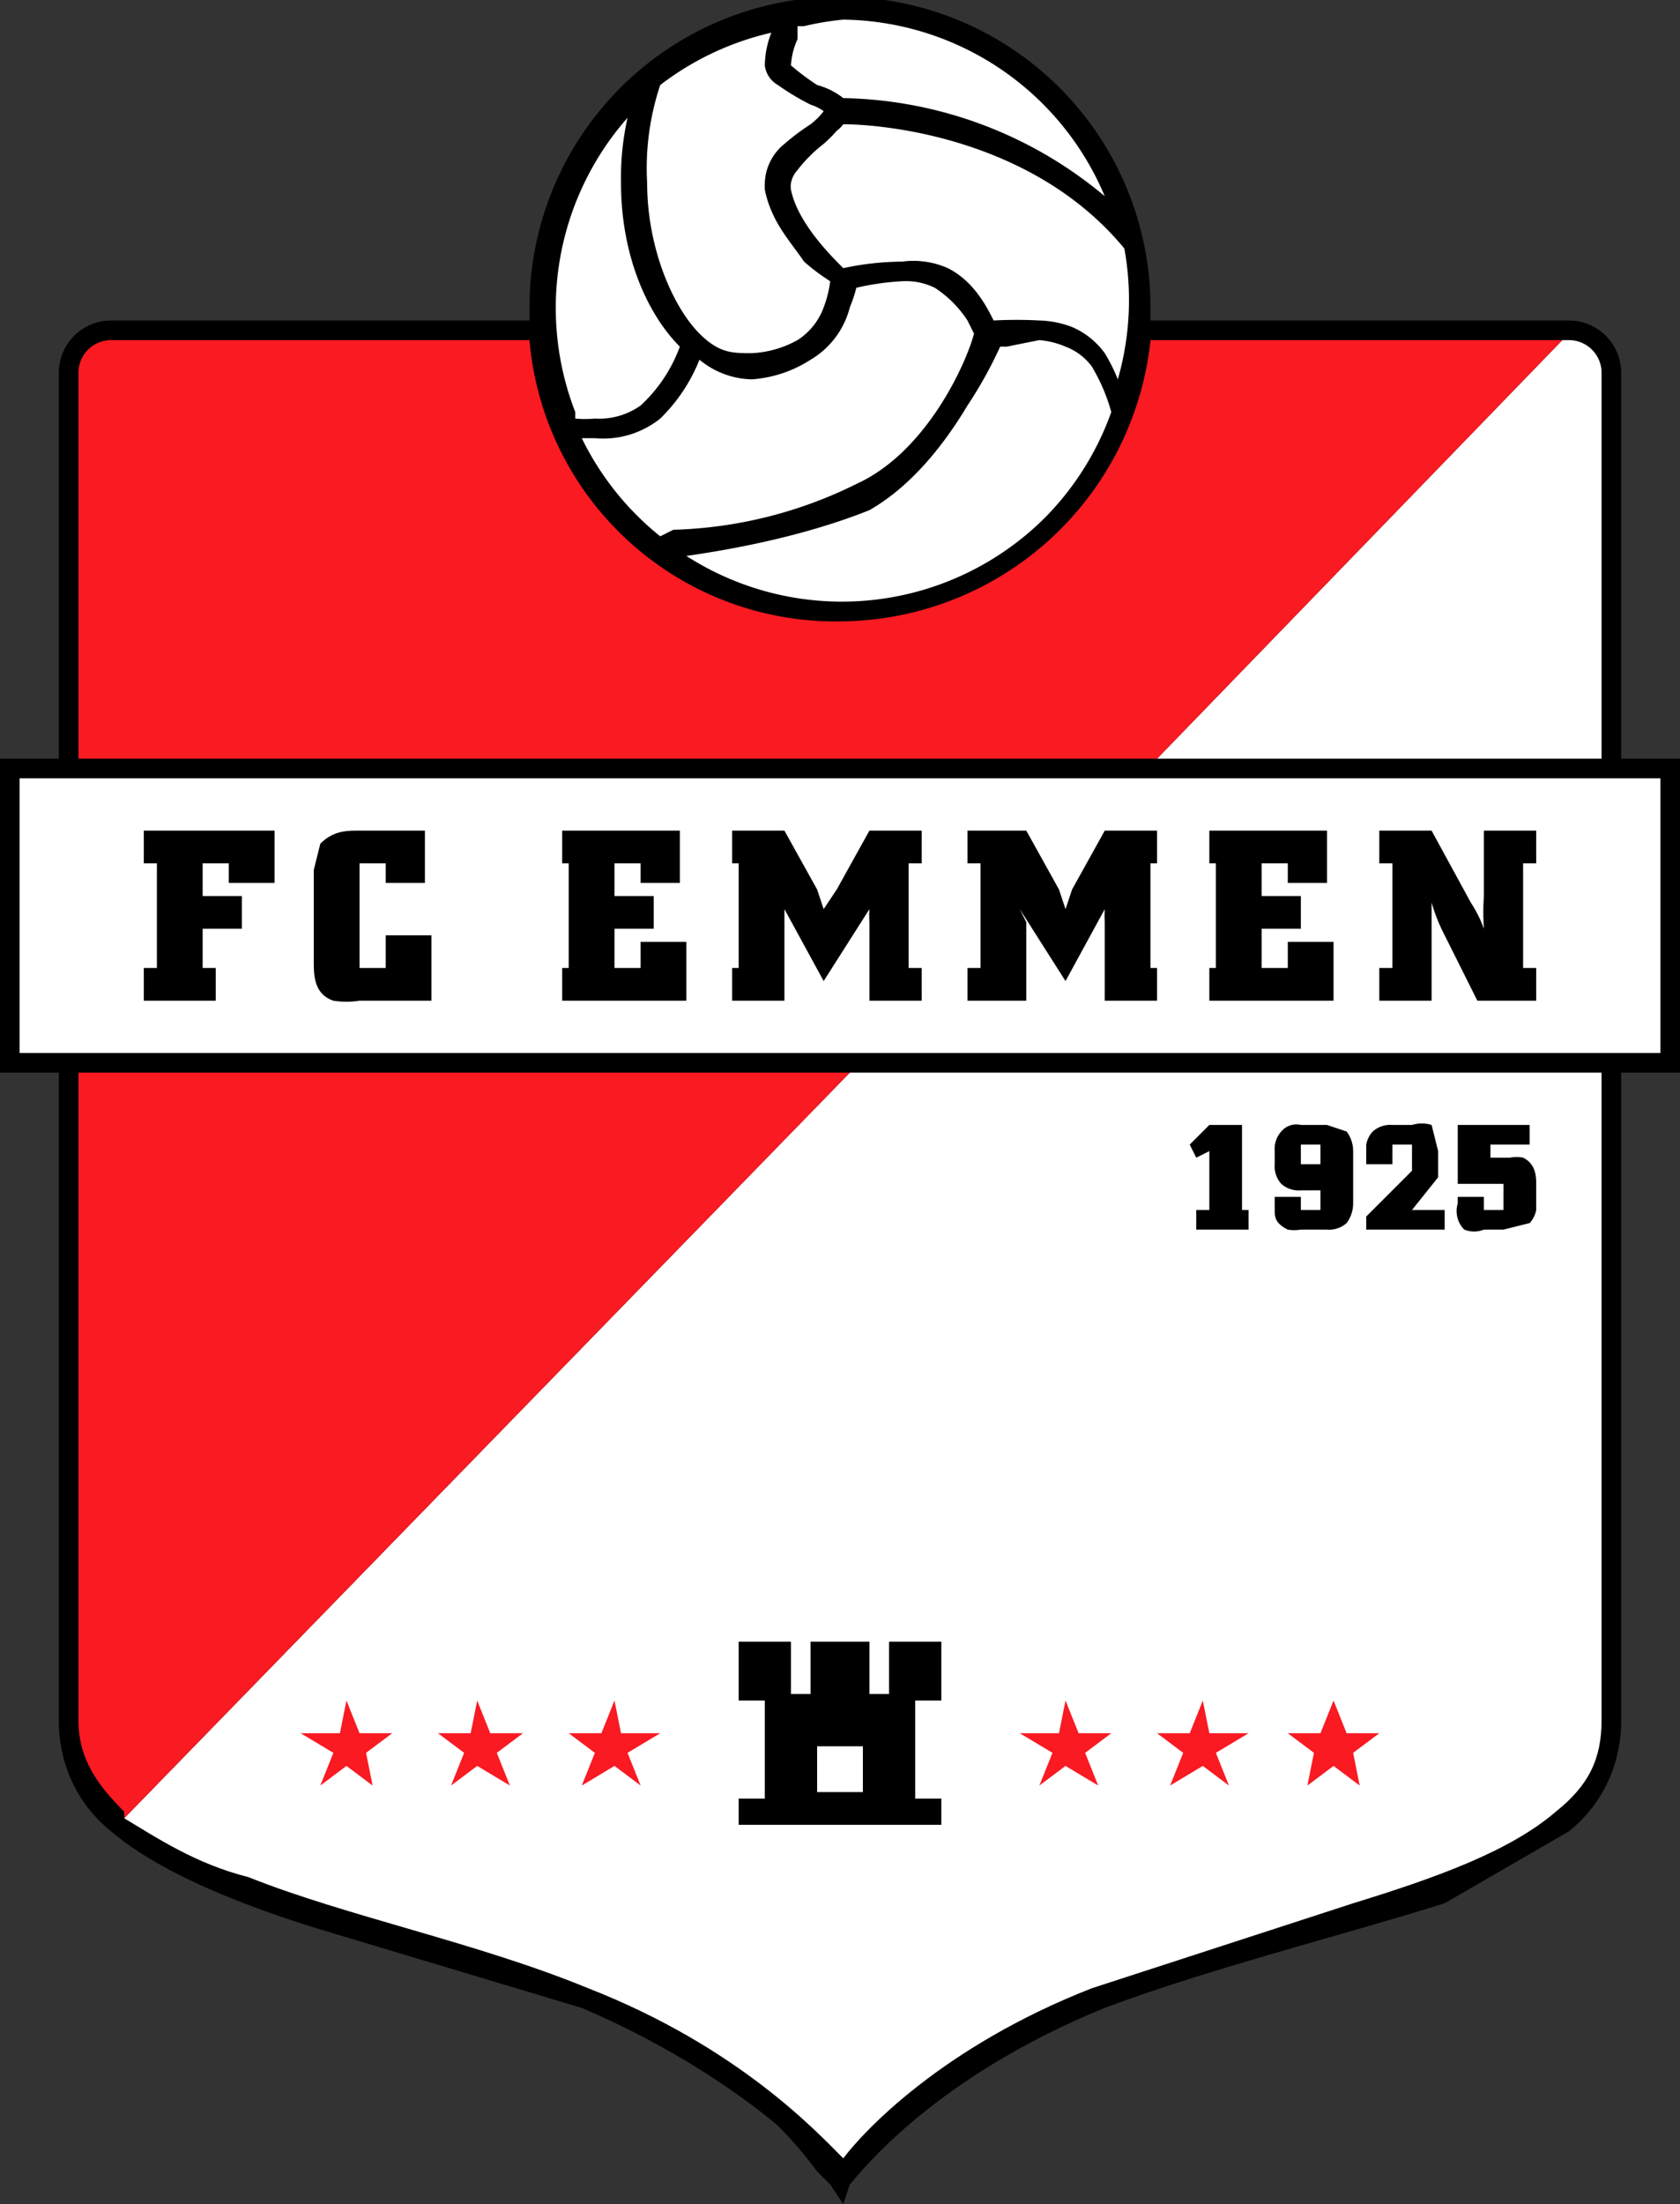
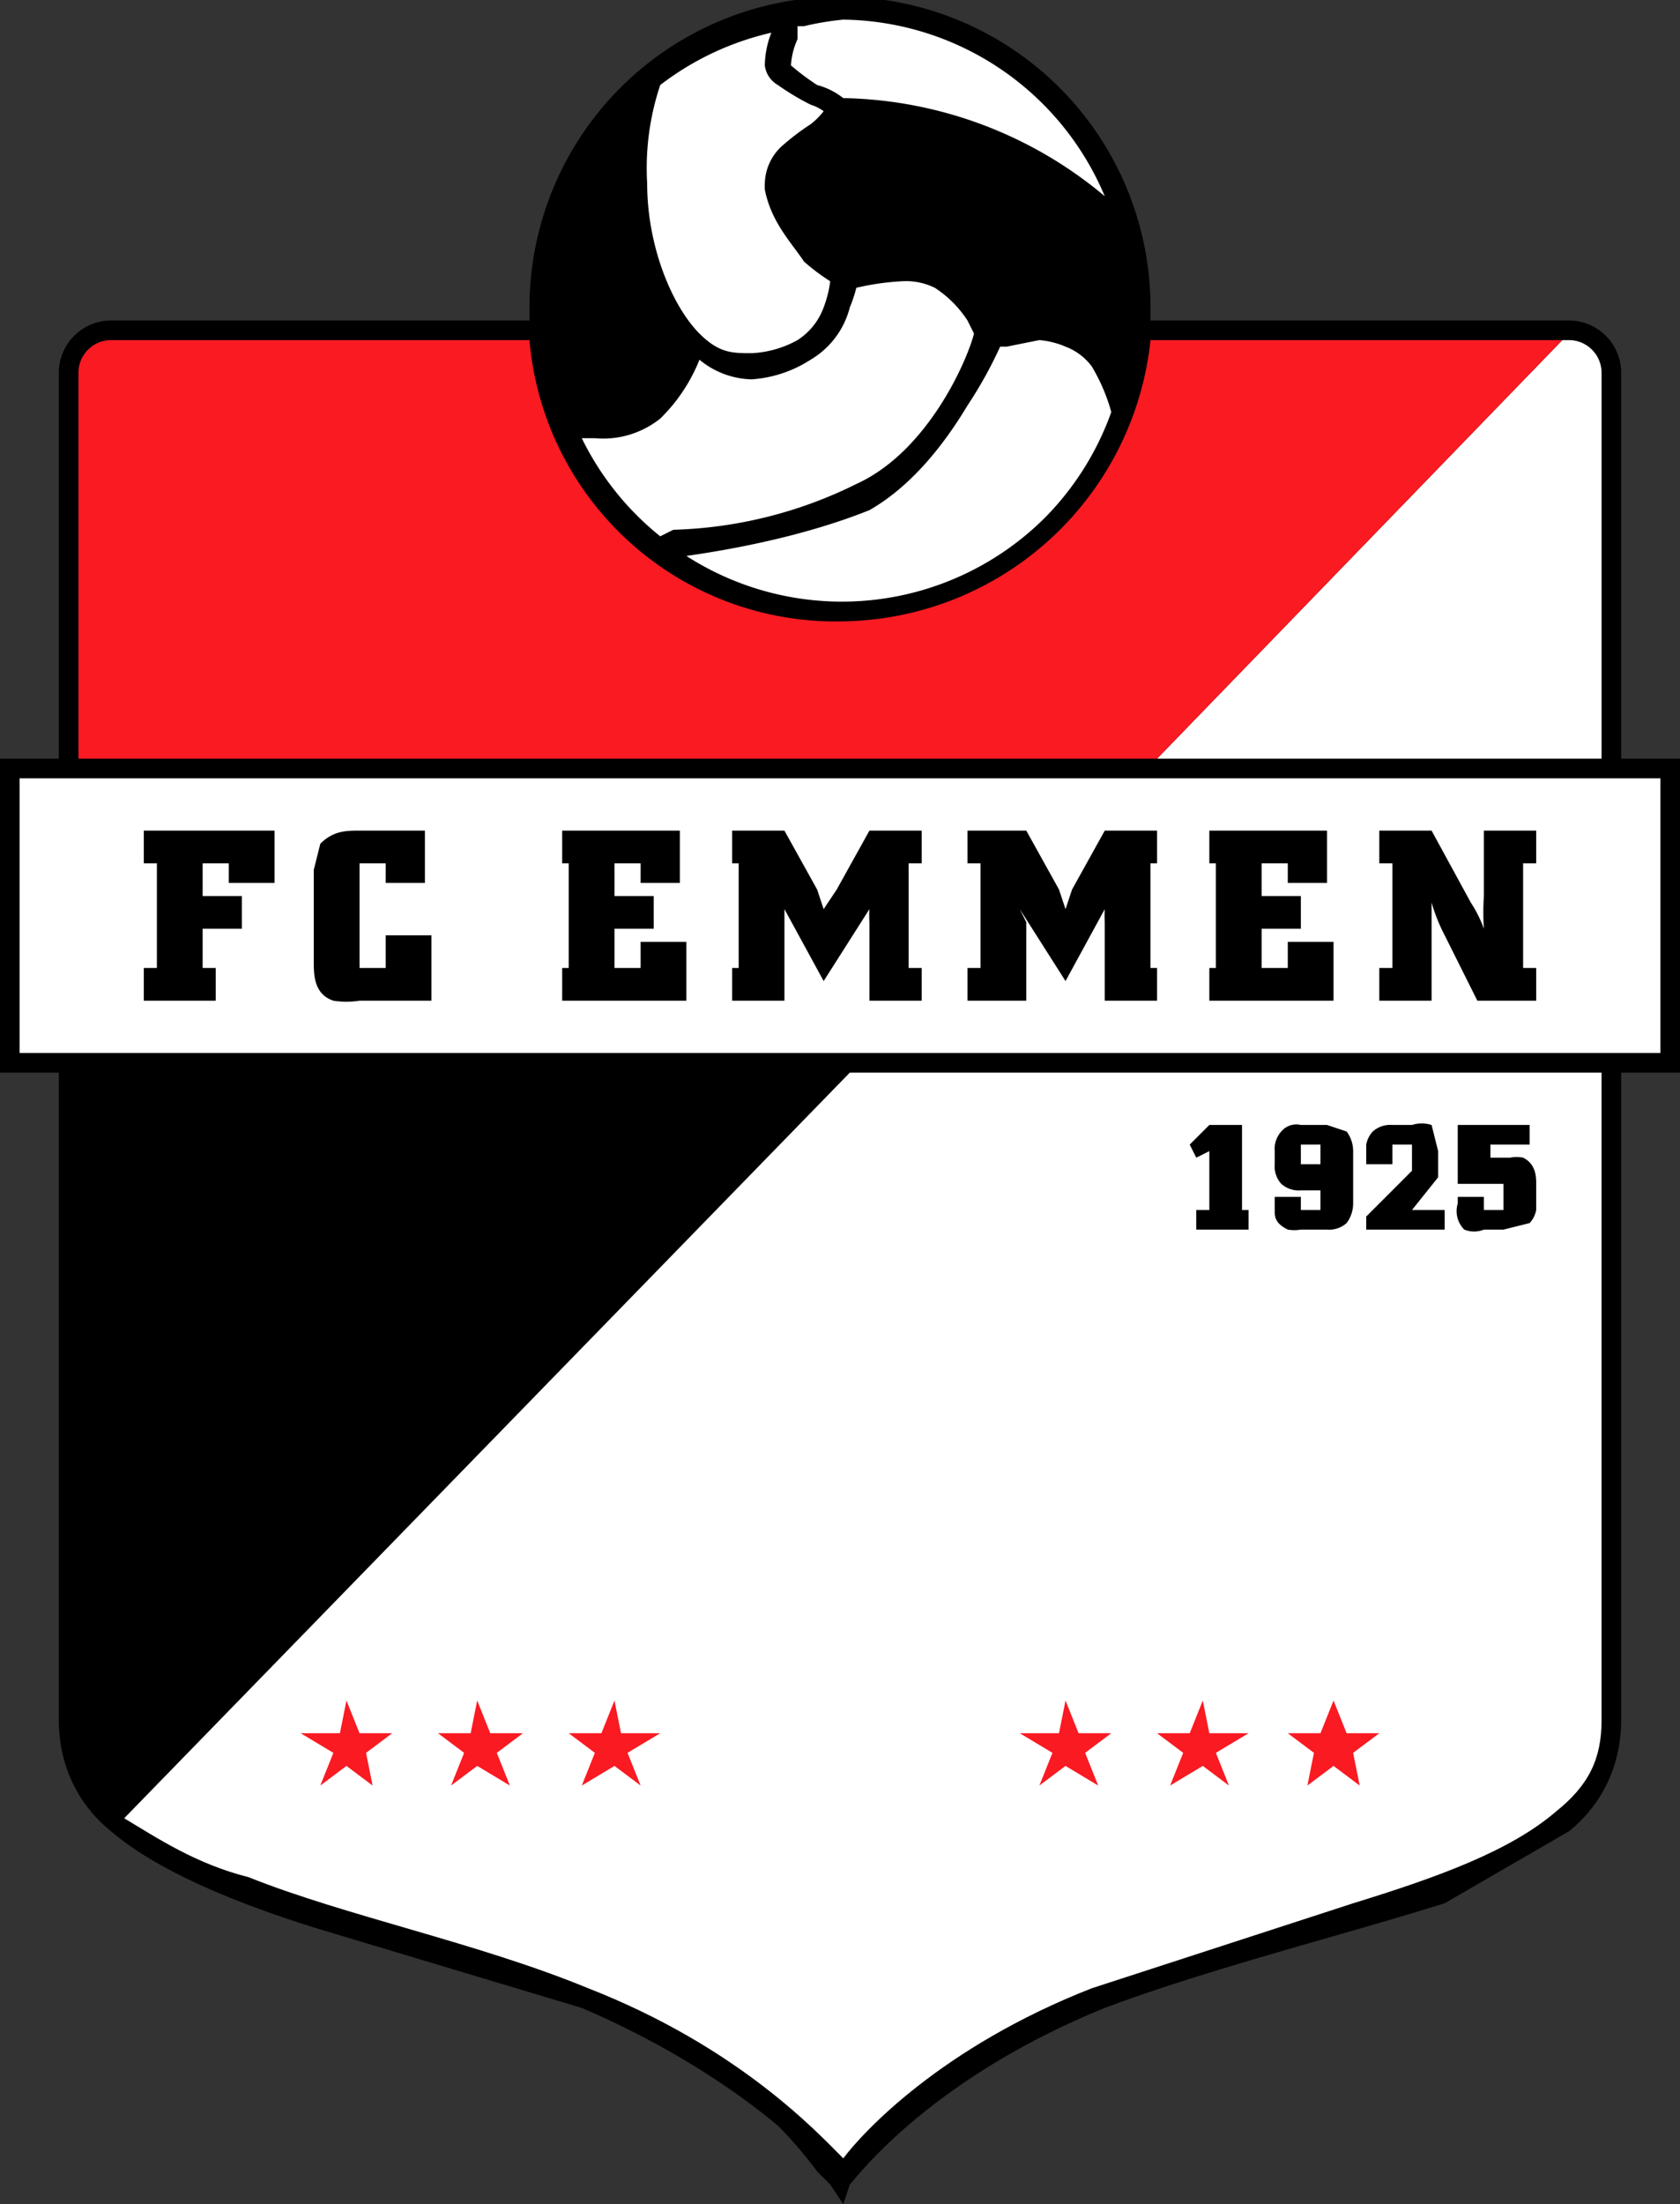
<svg xmlns="http://www.w3.org/2000/svg" viewBox="0 0 257 337">
  <rect x="0" y="0" width="257" height="337" fill="#333333" stroke="none" />
  <path d="M257 116h-9V57a8 8 0 0 0-8-8h-64v-2a47 47 0 0 0-95 0v2H17a8 8 0 0 0-8 8v59H0v48h9v99c0 7 3 13 8 17 7 6 19 11 32 15l40 12c14 6 24 13 30 18a63 63 0 0 1 6 7l2 2 2 3 1-3c1-1 12-16 39-27 16-6 36-11 52-16l19-11c5-4 8-10 8-17v-99h9z" />
  <path d="M38 287c15 6 35 10 52 17 23 9 35 22 39 26 3-4 15-17 38-26l40-13c13-4 24-8 31-14 5-4 7-8 7-14v-99H130L19 278c5 3 11 7 19 9z" fill="#fff" />
-   <path d="M12 263c0 6 3 10 7 14v1l111-114H12z" fill="#f91a22" />
  <path d="M245 116V57a5 5 0 0 0-5-5h-1l-62 64z" fill="#fff" />
  <path d="M129 95a47 47 0 0 1-48-43H17a5 5 0 0 0-5 5v59h165l62-64h-63a48 48 0 0 1-47 43z" fill="#f91a22" />
  <g fill="#fff">
    <path d="M3 161h251v-42H3zM122 6V4h1a44 44 0 0 1 6-1 44 44 0 0 1 40 27 64 64 0 0 0-40-15 11 11 0 0 0-4-2 38 38 0 0 1-4-3 11 11 0 0 1 1-4z" />
    <path d="M101 13a44 44 0 0 1 17-8 14 14 0 0 0-1 5 4 4 0 0 0 2 3 38 38 0 0 0 5 3 7 7 0 0 1 2 1 11 11 0 0 1-2 2 36 36 0 0 0-4 3 8 8 0 0 0-3 6 7 7 0 0 0 0 1c1 5 4 8 6 11a32 32 0 0 0 4 3 17 17 0 0 1-1 4 10 10 0 0 1-4 5 16 16 0 0 1-7 2c-3 0-5 0-8-3-4-4-8-13-8-23a40 40 0 0 1 2-15z" />
-     <path d="M88 63a44 44 0 0 1 8-45 42 42 0 0 0-1 10c0 11 4 20 9 25a23 23 0 0 1-6 9 11 11 0 0 1-7 2 17 17 0 0 1-3 0z" />
    <path d="M101 82a44 44 0 0 1-12-15h2a14 14 0 0 0 10-3 26 26 0 0 0 6-9 13 13 0 0 0 8 3 19 19 0 0 0 9-3 13 13 0 0 0 6-8 21 21 0 0 0 1-3 40 40 0 0 1 7-1 10 10 0 0 1 5 1 17 17 0 0 1 5 5l1 2c-1 4-7 18-18 23a67 67 0 0 1-28 7l-2 1z" />
    <path d="M160 79a44 44 0 0 1-55 6c7-1 18-3 28-7 7-4 12-11 15-16a65 65 0 0 0 5-9h1l5-1a13 13 0 0 1 4 1 9 9 0 0 1 4 3 28 28 0 0 1 3 7 44 44 0 0 1-10 16z" />
-     <path d="M169 54a12 12 0 0 0-5-4 15 15 0 0 0-5-1 66 66 0 0 0-7 0c-1-2-3-6-7-8a13 13 0 0 0-7-1 44 44 0 0 0-9 1c-2-2-7-7-8-12a3 3 0 0 1 0-1 4 4 0 0 1 1-2 22 22 0 0 1 4-4 21 21 0 0 0 2-2 5 5 0 0 0 1-1c6 0 29 2 43 19a44 44 0 0 1-1 20 26 26 0 0 0-2-4z" />
  </g>
  <path d="M185 172h5v13h1v3h-8v-3h2v-9l-2 1-1-2zM202 175h-3v3h3zm-7 8h4v2h3v-3h-3a4 4 0 0 1-3-1 4 4 0 0 1-1-3v-2a4 4 0 0 1 1-3 3 3 0 0 1 3-1h4l3 1a5 5 0 0 1 1 3v8a5 5 0 0 1-1 3 4 4 0 0 1-3 1h-4a6 6 0 0 1-2 0c-2-1-2-2-2-3zM220 180l-4 5h5v3h-12v-2l7-7v-4h-3v3h-4v-3a4 4 0 0 1 1-2 4 4 0 0 1 3-1h3a5 5 0 0 1 3 0l1 4v4M234 172v3h-6v2h3a5 5 0 0 1 2 0c2 1 2 3 2 4v4a4 4 0 0 1-1 2l-4 1h-3a4 4 0 0 1-3 0 4 4 0 0 1-1-4v-1h4v2h3v-4h-7v-9h11M22 127h20v8h-7v-3h-4v5h6v5h-6v6h2v5H22v-5h2v-16h-2zM65 127v8h-6v-3h-4v16h4v-5h7v10H55a13 13 0 0 1-4 0c-3-1-3-4-3-6v-14l1-4c2-2 4-2 6-2h10M86 127h18v8h-6v-3h-4v5h6v5h-6v6h4v-4h7v9H86v-5h1v-16h-1zM120 127l5 9 1 3 2-3 5-9h8v5h-2v16h2v5h-8v-12a17 17 0 0 1 0-2l-7 11-6-11v14h-8v-5h1v-16h-1v-5h8M157 127l5 9 1 3 1-3 5-9h8v5h-1v16h1v5h-8v-12a17 17 0 0 1 0-2l-6 11-7-11 1 2v12h-9v-5h2v-16h-2v-5zM185 127h18v8h-6v-3h-4v5h6v5h-6v6h4v-4h7v9h-19v-5h1v-16h-1zM235 127v5h-2v16h2v5h-9l-5-10a27 27 0 0 1-2-5v15h-8v-5h2v-16h-2v-5h8l6 11a19 19 0 0 1 2 4 37 37 0 0 1 0-5v-10z" />
  <path d="M125 267v7h7v-7h-3z" fill="none" />
-   <path d="M144 260v-9h-8v8h-3v-8h-9v8h-3v-8h-8v9h4v15h-4v4h31v-4h-4v-15zm-12 14h-7v-7h7z" />
  <g fill="#f91a22">
    <path d="M170 265h-5l-2-5-1 5h-6l5 3-2 5 4-3 5 3-2-5zM211 265h-5l-2-5-2 5h-5l4 3-1 5 4-3 4 3-1-5zM191 265h-6l-1-5-2 5h-5l4 3-2 5 5-3 4 3-2-5zM60 265h-5l-2-5-1 5h-6l5 3-2 5 4-3 4 3-1-5zM101 265h-6l-1-5-2 5h-5l4 3-2 5 5-3 4 3-2-5zM80 265h-5l-2-5-1 5h-5l4 3-2 5 4-3 5 3-2-5z" />
  </g>
</svg>